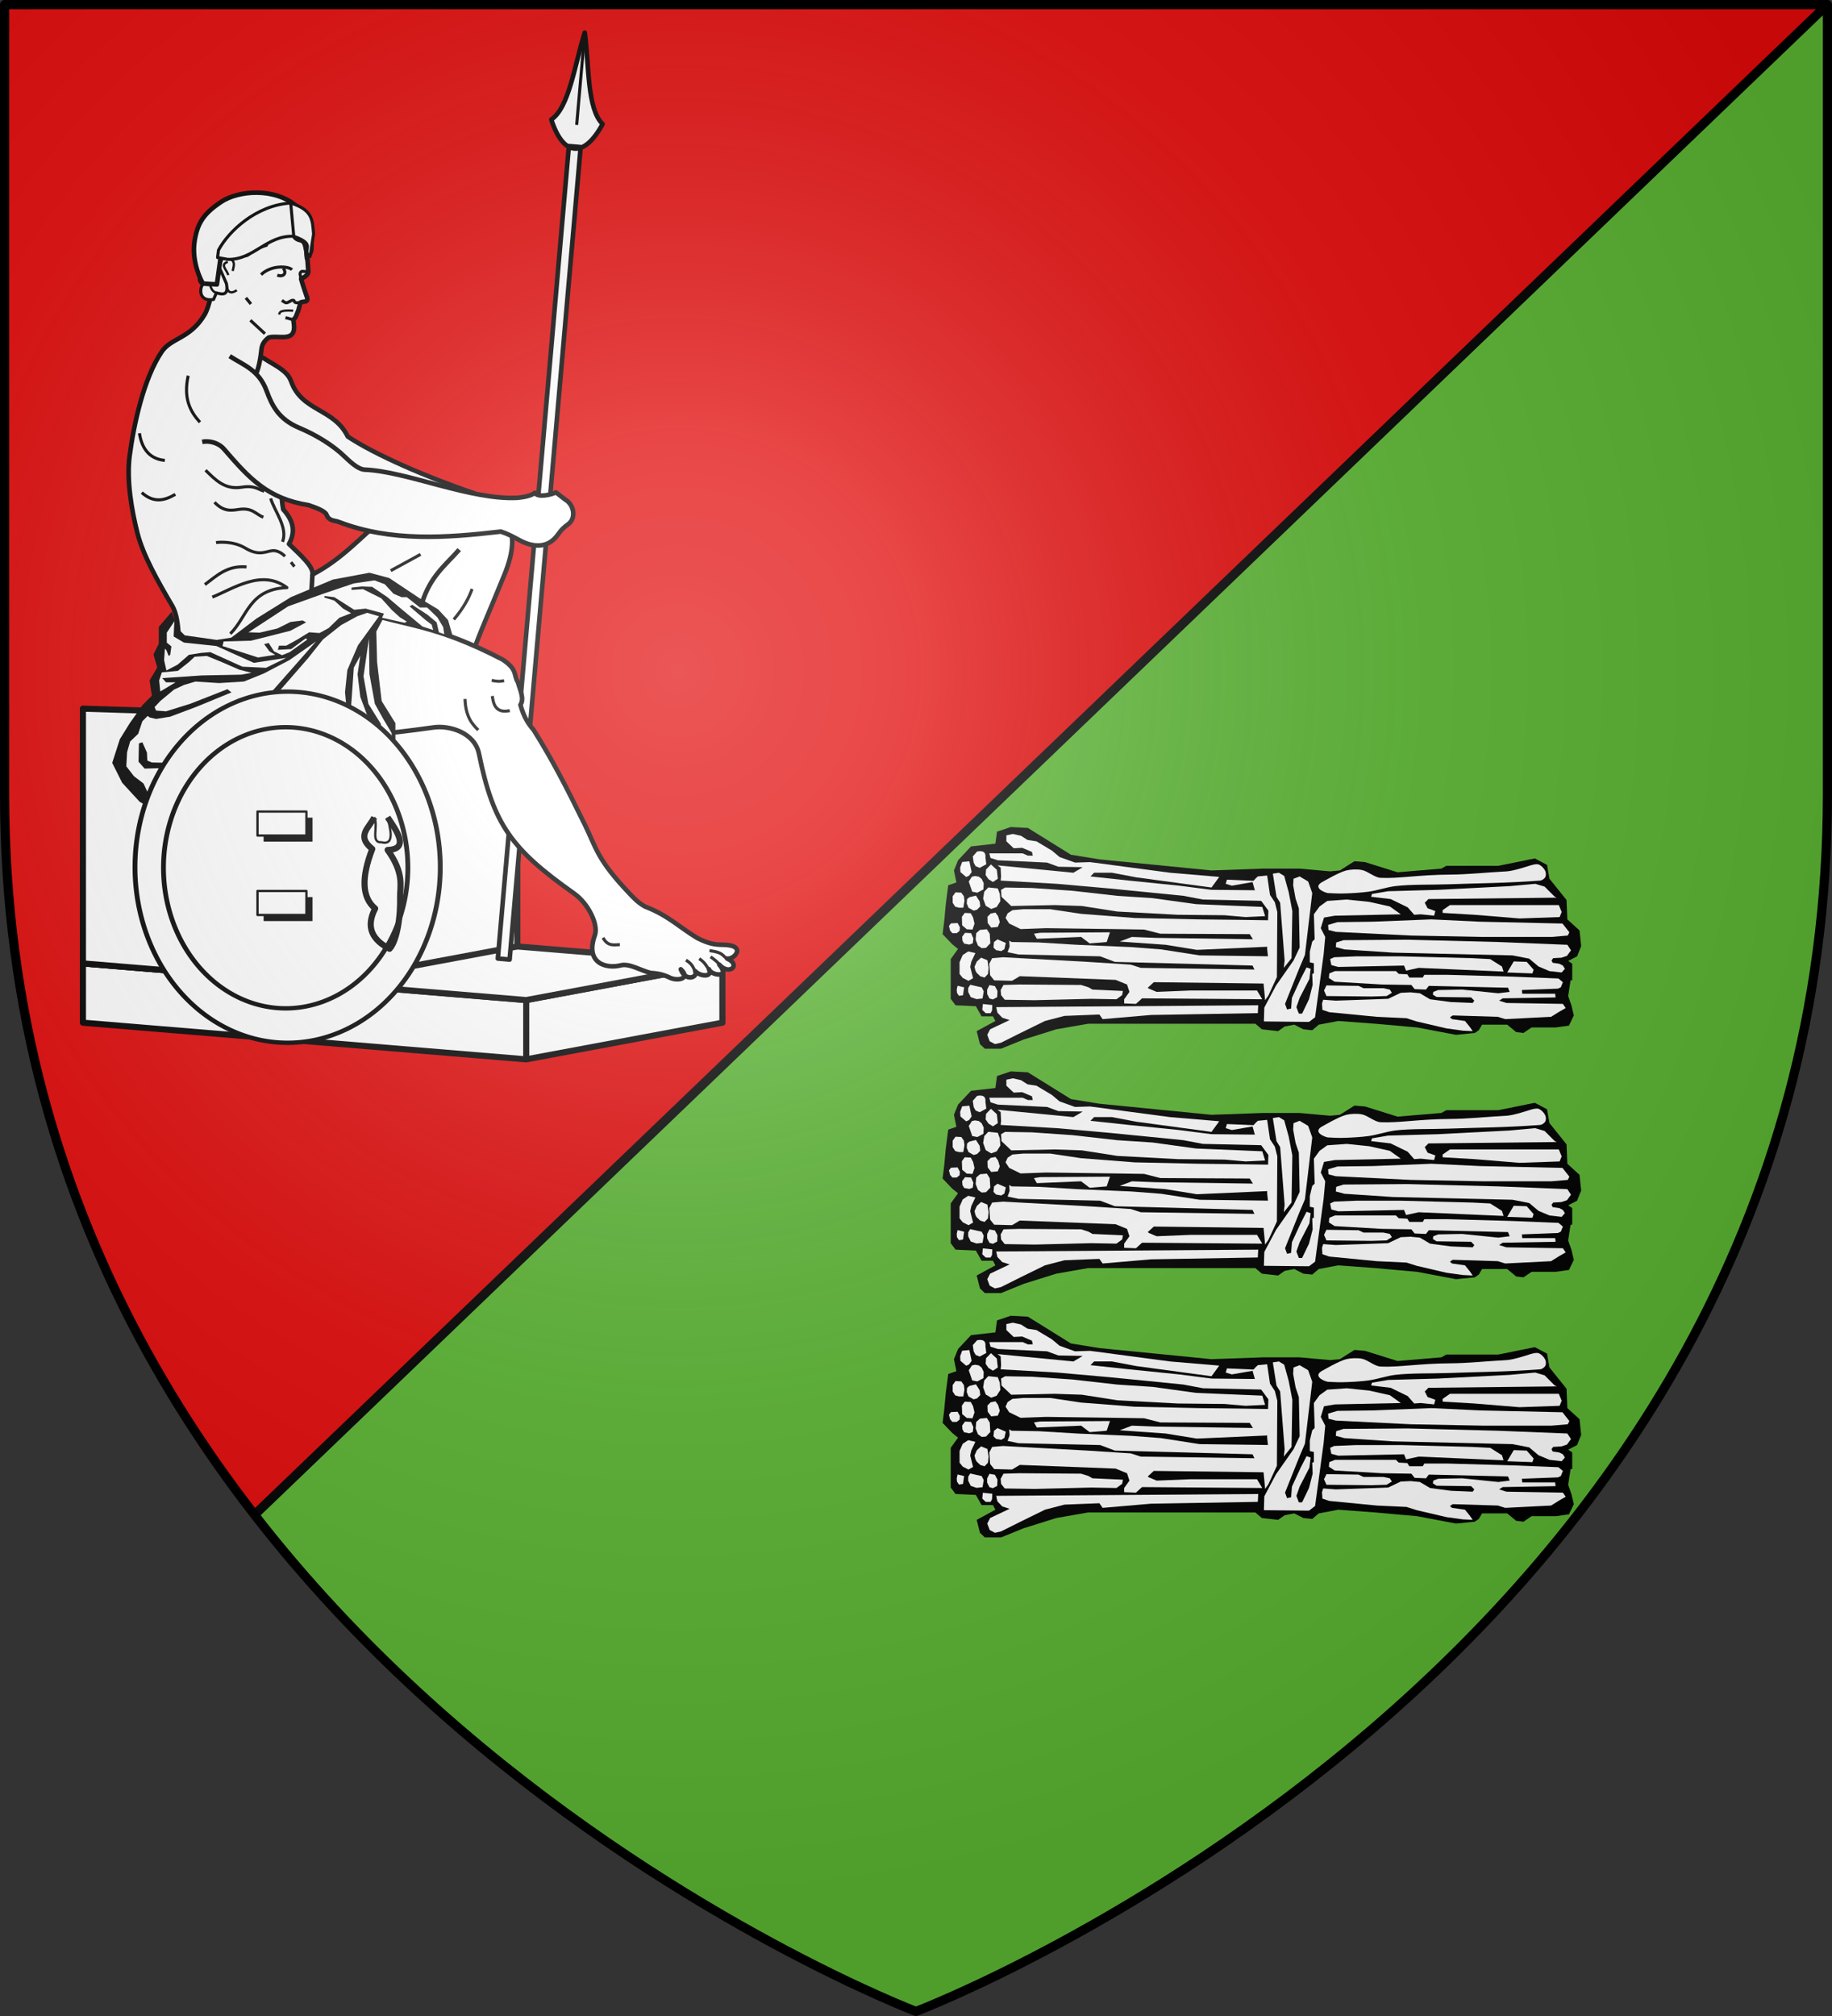
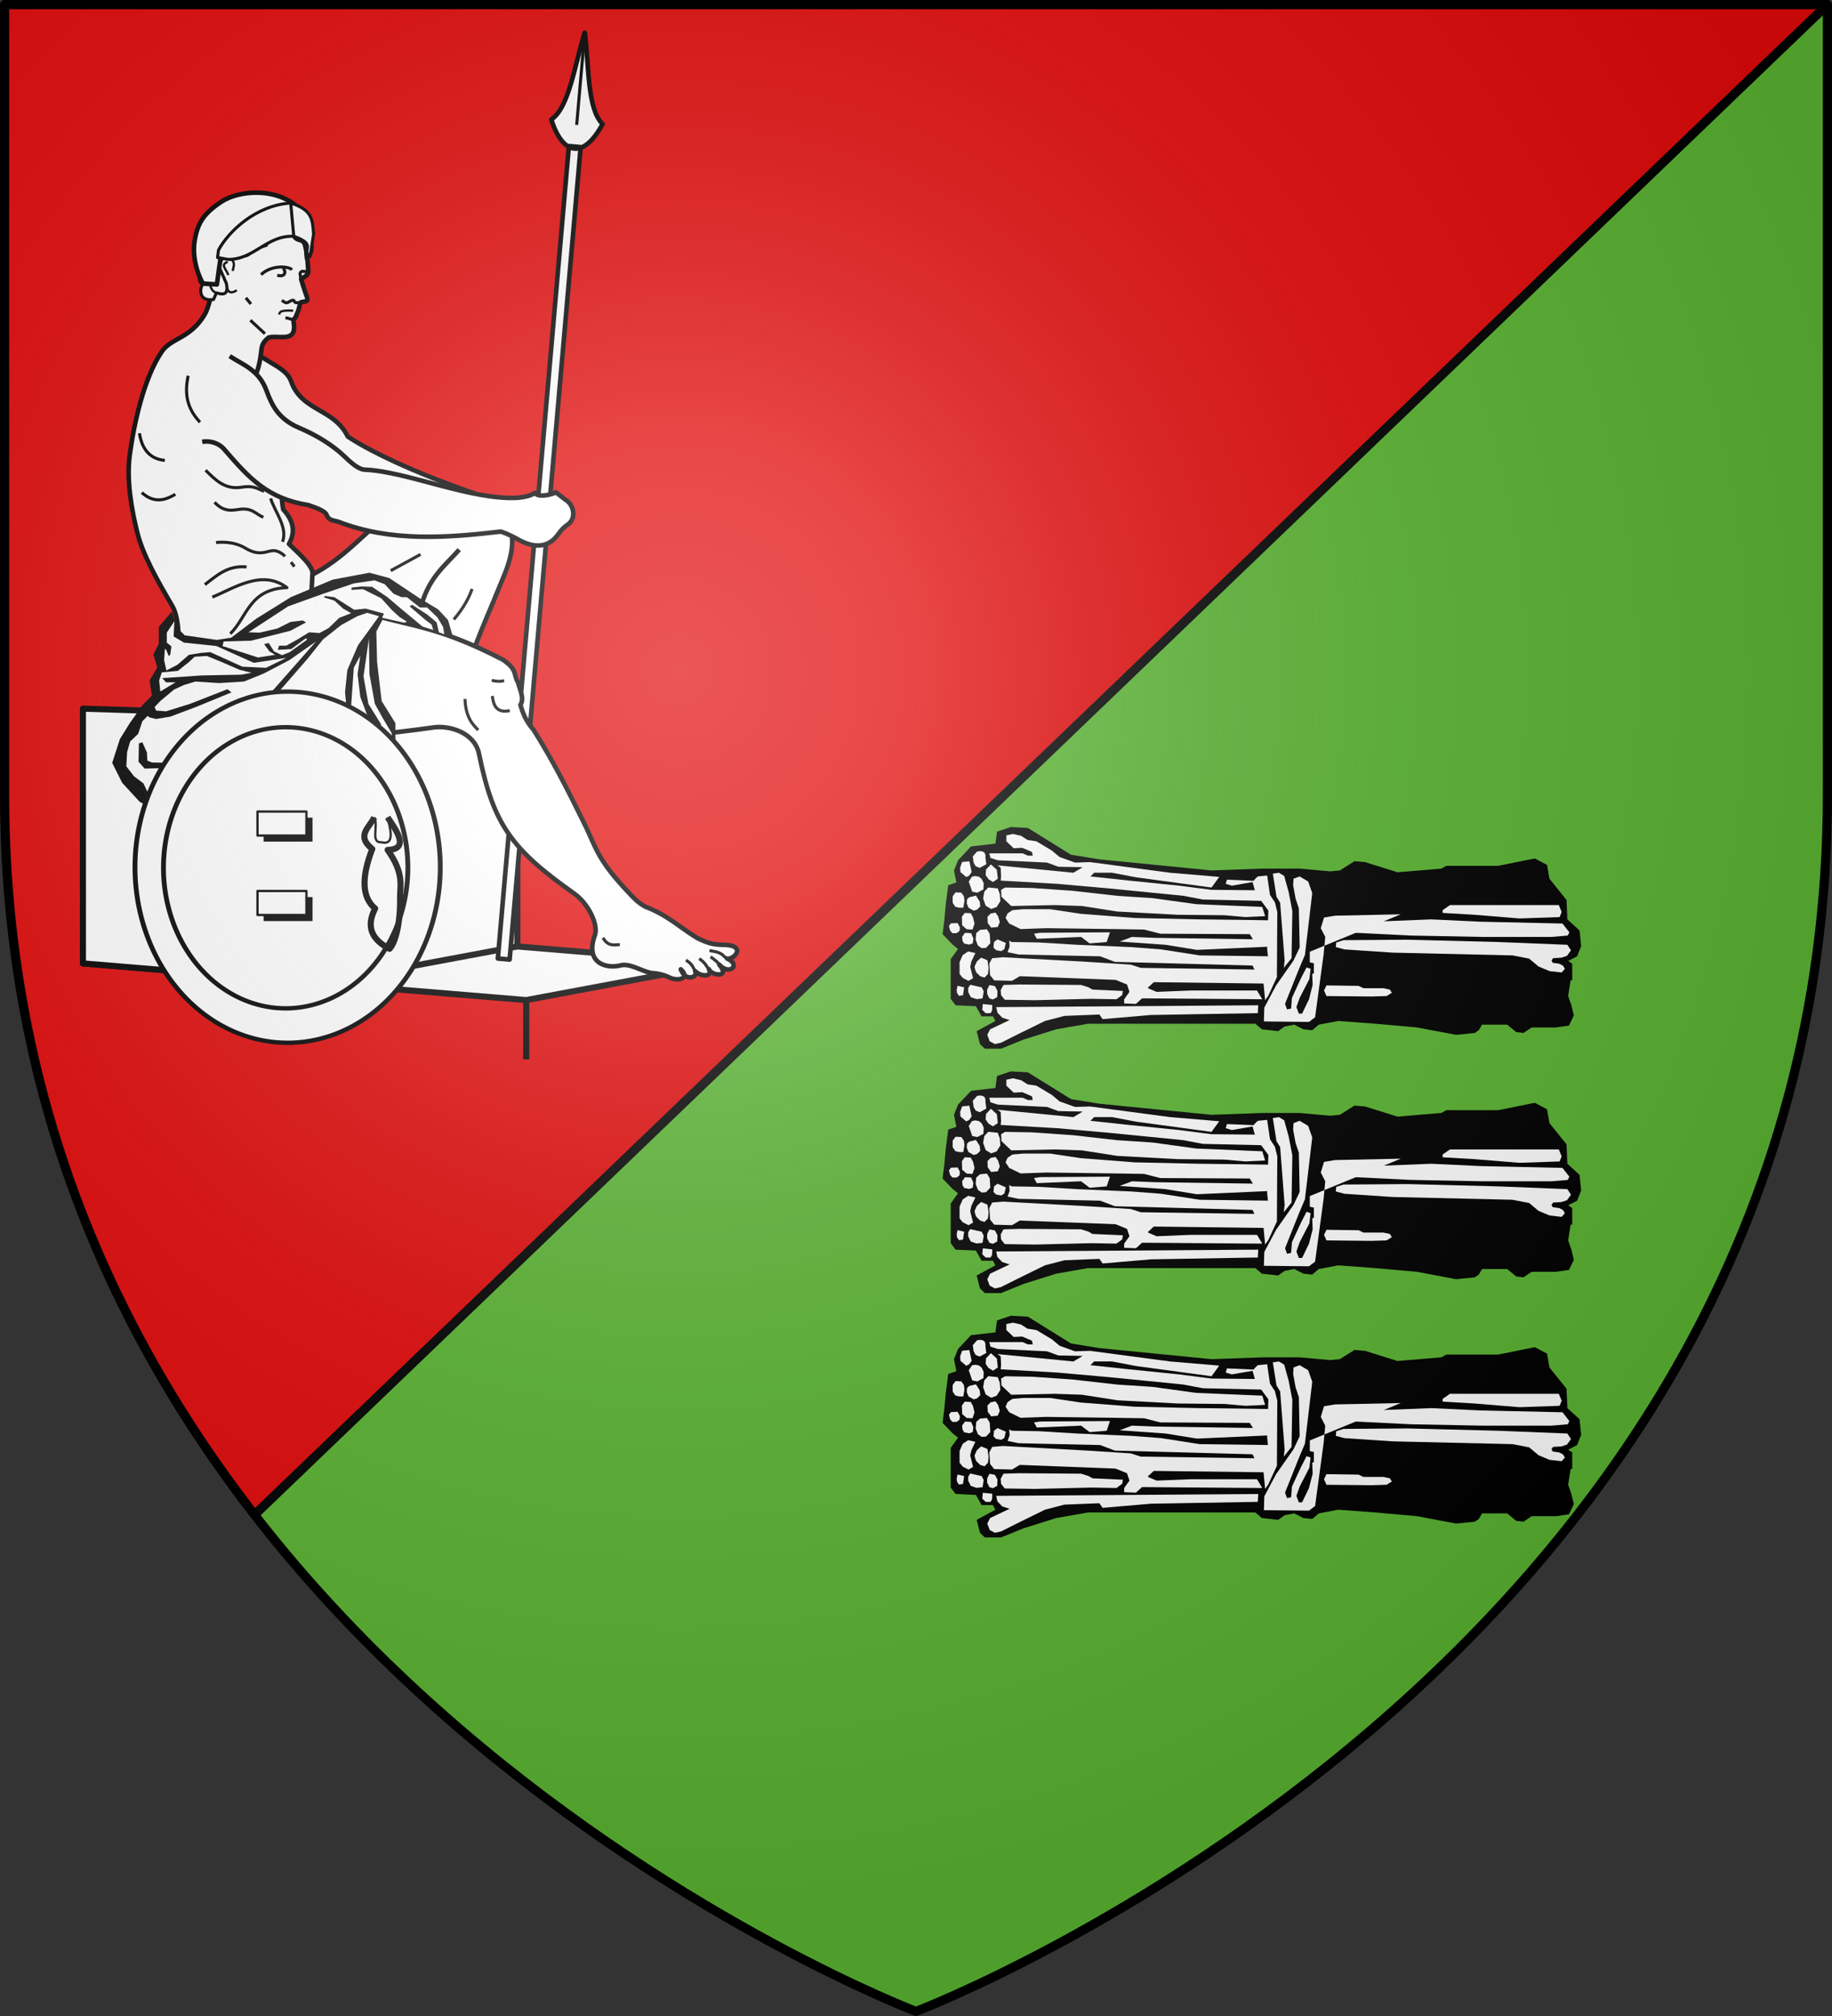
<svg xmlns="http://www.w3.org/2000/svg" xmlns:xlink="http://www.w3.org/1999/xlink" width="600" height="660" version="1.0">
  <rect width="100%" height="100%" fill="#333333" stroke="none" />
  <desc>Flag of Canton of Valais (Wallis)</desc>
  <defs>
    <g id="d">
      <path id="c" d="M0 0v1h.5z" transform="rotate(18 3.157 -.5)" />
      <use xlink:href="#c" width="810" height="540" transform="scale(-1 1)" />
    </g>
    <g id="e">
      <use xlink:href="#d" width="810" height="540" transform="rotate(72)" />
      <use xlink:href="#d" width="810" height="540" transform="rotate(144)" />
    </g>
    <g id="g">
      <path id="f" d="M0 0v1h.5z" transform="rotate(18 3.157 -.5)" />
      <use xlink:href="#f" width="810" height="540" transform="scale(-1 1)" />
    </g>
    <g id="h">
      <use xlink:href="#g" width="810" height="540" transform="rotate(72)" />
      <use xlink:href="#g" width="810" height="540" transform="rotate(144)" />
    </g>
    <g id="k">
-       <path id="j" d="M0 0v1h.5z" transform="rotate(18 3.157 -.5)" />
      <use xlink:href="#j" width="810" height="540" transform="scale(-1 1)" />
    </g>
    <g id="l">
      <use xlink:href="#k" width="810" height="540" transform="rotate(72)" />
      <use xlink:href="#k" width="810" height="540" transform="rotate(144)" />
    </g>
    <g id="o">
      <path id="n" d="M0 0v1h.5z" transform="rotate(18 3.157 -.5)" />
      <use xlink:href="#n" width="810" height="540" transform="scale(-1 1)" />
    </g>
    <g id="p">
      <use xlink:href="#o" width="810" height="540" transform="rotate(72)" />
      <use xlink:href="#o" width="810" height="540" transform="rotate(144)" />
    </g>
    <path id="b" d="M2.922 27.673c0-5.952 2.317-9.844 5.579-11.013 1.448-.519 3.307-.273 5.018 1.447 2.119 2.129 2.736 7.993-3.483 9.121.658-.956.619-3.081-.714-3.787-.99-.524-2.113-.253-2.676.123-.824.552-1.729 2.106-1.679 4.108z" />
    <path id="i" d="m-267.374-6.853-4.849 23.83-4.848-23.83v-44.741h-25.213v14.546h-9.698v-14.546h-14.546v-9.697h14.546v-14.546h9.698v14.546h25.213v-25.213h-14.546v-9.698h14.546v-14.546h9.697v14.546h14.546v9.698h-14.546v25.213h25.213v-14.546h9.698v14.546h14.546v9.697h-14.546v14.546h-9.698v-14.546h-25.213v44.741z" style="fill:#fcef3c;fill-opacity:1;stroke:#000;stroke-width:3.807;stroke-miterlimit:4;stroke-dasharray:none;stroke-opacity:1;display:inline" />
    <path id="m" d="M2.922 27.673c0-5.952 2.317-9.844 5.579-11.013 1.448-.519 3.307-.273 5.018 1.447 2.119 2.129 2.736 7.993-3.483 9.121.658-.956.619-3.081-.714-3.787-.99-.524-2.113-.253-2.676.123-.824.552-1.729 2.106-1.679 4.108z" />
    <radialGradient xlink:href="#a" id="r" cx="221.445" cy="226.331" r="300" fx="221.445" fy="226.331" gradientTransform="matrix(1.353 0 0 1.349 -77.63 -85.747)" gradientUnits="userSpaceOnUse" />
    <linearGradient id="a">
      <stop offset="0" style="stop-color:white;stop-opacity:.314" />
      <stop offset=".19" style="stop-color:white;stop-opacity:.251" />
      <stop offset=".6" style="stop-color:#6b6b6b;stop-opacity:.125" />
      <stop offset="1" style="stop-color:black;stop-opacity:.125" />
    </linearGradient>
  </defs>
  <g style="display:inline">
    <path d="M1.5 1.5V260c0 9.53.324 18.852.969 28 5.999 85.146 38.97 153.866 80.906 207.906L300 288 598.5 1.5H1.5" style="fill:#e20909;fill-opacity:1;fill-rule:evenodd;stroke:none;stroke-width:3;stroke-linecap:round;stroke-linejoin:round;stroke-opacity:1" />
    <path d="M598.5 1.5 300 288 83.375 495.906C171.749 609.788 300 658.5 300 658.5s128.251-48.712 216.625-162.594c41.936-54.04 74.907-122.76 80.906-207.906.645-9.148.969-18.47.969-28z" style="fill:#5ab532;fill-opacity:1;fill-rule:evenodd;stroke:none;stroke-width:3;stroke-linecap:round;stroke-linejoin:round;stroke-opacity:1" />
    <path d="M597.469.406 82.344 494.813 84.406 497 599.531 2.594z" style="opacity:1;fill:#000;fill-opacity:1;stroke:none;stroke-width:3;stroke-linecap:butt;stroke-linejoin:miter;stroke-miterlimit:4;stroke-dasharray:none;stroke-opacity:1" />
  </g>
  <g>
    <g id="q" style="display:inline">
      <path d="m-494.665 769.43.605-3.93 5.14-1.513 6.35.303 16.025 8.768 10.582 1.512 41.726 3.628 19.352-.604h13.304l11.49.907 3.628-.303 5.442-3.023 3.93.302 12.095 3.326 16.328-1.21 1.814-.906h19.351l13.607-2.42 4.535 2.117.907 4.536 6.35 6.954.302 6.35 4.536 3.628.604 5.14-1.511 3.326-3.326 1.512 1.511.907v5.443h-.604l-.907 5.14 1.209 3.023.907 3.326-1.814 3.326-4.838.605h-9.07l-3.024 1.814-2.722-.302-3.326-2.419h-9.373l-1.21 1.814-1.511.907-6.954.605-14.514-2.419-15.42-1.21-13.91-.906-7.256 1.209-2.419 1.814-3.326-.302-3.326-1.512-3.628.605-2.419 1.512-6.047-.605-2.419-1.814h-62.287l-11.792 1.814-12.094 3.326-8.466 3.023h-6.048l-1.814-1.511-1.21-4.233 6.955-3.326-.907-1.512h-4.233l-2.117-3.326-7.559-.303-1.814-2.116v-13.002l2.721-3.326-2.116-1.512-3.629-3.326.605-4.233.605-5.744.907-6.048 3.024-.907-.908-3.93 1.512-3.327 4.838-4.535z" style="opacity:1;fill:#000;fill-opacity:1;stroke:none;stroke-width:.75;stroke-linecap:butt;stroke-linejoin:round;stroke-miterlimit:4;stroke-dasharray:none;stroke-opacity:1" transform="matrix(.88 0 0 1 761.308 -493.234)" />
-       <path d="M-370.999 385.606c-1.893-.367-5.747-2.06-1.663-3.78 0 0 5.876-3.036 8.618-3.628 1.685-.363 4.043-.432 5.744-.15 2.195.362 4.733 2.466 6.955 2.57 6.653.31 14.273-1.006 26.003-1.059 6.312-.028 13.094-.677 21.014-1.058 2.55-.125 8.315-1.814 8.315-1.814s2.471-.761 3.477-.454c.984.3 2.147 1.33 2.57 2.268.224.496.266 1.339 0 1.814-.337.604-1.274 1.164-1.965 1.21-12.841.85-23.916.871-34.167 1.209-5.94.196-13.894-.027-19.805.605-2.98.318-6.85 1.452-9.826 1.814-3.022.368-7.086.559-10.13.605-1.542.023-5.14-.152-5.14-.152M-286.488 386.816l-3.78-3.326-3.477-.907-9.525.756-26.607 1.21-18.596.453-6.047.907-.302.907 7.256.756 6.35 2.721 2.419 2.419 2.419-.151 4.989.453.453-1.512-2.872-.907-1.058-1.814 1.36-1.21 47.773-.453z" style="opacity:1;fill:#fff;fill-opacity:1;stroke:none;stroke-width:.75;stroke-linecap:butt;stroke-linejoin:round;stroke-miterlimit:4;stroke-dasharray:none;stroke-opacity:1" transform="matrix(.88 0 0 1 761.308 -93.234)" />
      <path d="M-328.214 392.107v-.907l2.72-1.663h40.517l1.059 2.268-.756 1.663-14.967.453-16.781-1.21zM-281.65 399.515l.604-1.058-2.57-2.873-30.69-.604-18.142-.756-21.618.756-13.304.15-3.478.908.152 1.663 2.72.605 27.97 1.209 26.758.454h25.55zM-365.103 401.027l-2.721.756-.151 1.512 3.175.755 17.99 1.059 44.599.907 6.198 1.058 3.477 2.57 4.082 1.512 4.536.454 1.21-1.21-.757-1.058-1.36-.605-2.42-.302-.453-.756.605-.756 3.023-.151 2.117-.605 1.512-1.814-1.36-1.814-25.702-.907-33.713-.756z" style="opacity:1;fill:#fff;fill-opacity:1;stroke:none;stroke-width:.75;stroke-linecap:butt;stroke-linejoin:round;stroke-miterlimit:4;stroke-dasharray:none;stroke-opacity:1" transform="matrix(.88 0 0 1 761.308 -93.234)" />
-       <path d="m-368.58 406.62-1.512.605.454 1.966 2.57.604 24.491-.453.756 1.663 4.687-.907 31.597 1.21-.605-1.664-4.384-2.419-6.652-.302-26.608-.605h-16.479zM-304.177 411.61l9.374.302.453-1.21-2.57-2.57-4.838-.15zM-368.278 411.156l-2.116.756-.151 1.512 2.116 1.21 17.537.906 11.037.151 1.209 1.361 4.233.151 1.058-1.21 29.48.606.605 1.36-4.233.454-13.455-1.21-8.92.151-1.814.605-.15.907 1.36.756 12.85.151 1.21 1.059-.605.755-8.164-.302-7.71-.907-3.78-1.965-3.477-.303-3.628.151-1.814.756-2.873 1.21-4.686.151-14.816.454-4.687-.303-.453 1.21.15 2.116 2.57.756 17.69 1.512 11.035.453 3.78 1.059 11.036 2.267 6.199.756 3.628.152-1.058-1.361-1.815-1.965-4.837-.605-.756-.605 1.058-.605 16.781.454 2.721.756 17.084-.756 3.024-1.663 2.418-1.21-1.058-1.36-21.014-.303-2.721-.755 1.36-.756 19.654-.303-.151-1.21h-12.246l-.151-1.209 13.455-.453 1.058-.454.756-1.663-1.663-1.21-16.932-.604-24.643-.605h-8.315l-.604.908h-4.99l-.755-1.059-3.175-.15-1.058-.908z" style="opacity:1;fill:#fff;fill-opacity:1;stroke:none;stroke-width:.75;stroke-linecap:butt;stroke-linejoin:round;stroke-miterlimit:4;stroke-dasharray:none;stroke-opacity:1" transform="matrix(.88 0 0 1 761.308 -93.234)" />
-       <path d="m-343.786 392.56-24.492.454-4.081.605-1.21 3.477 1.663 2.873-.605 5.744-3.174 20.561-2.268 1.512-16.781-.151.15-4.536 4.385-7.256 6.501-8.164 2.268-4.233-.303-12.85-1.21-3.175-.906-4.385.151-2.116 2.268-.756 3.175 1.663 1.511 3.78-2.72 20.258-2.117 4.384-5.292 11.64.756 1.815 1.512-.302.302-3.478 3.326-6.35 2.117-3.627 1.512.453-.454 3.326-3.628 6.198-1.21 3.024.907 2.117h1.21l2.57-4.687 1.36-4.687-.15-3.628.604-.151v-3.326l-1.512-.302v-3.478l.907-3.326.907-.756-.302-8.163 2.117-2.57 2.872-1.815 7.257-.453 8.315.756 7.71 1.512z" style="opacity:1;fill:#fff;fill-opacity:1;stroke:none;stroke-width:.75;stroke-linecap:butt;stroke-linejoin:round;stroke-miterlimit:4;stroke-dasharray:none;stroke-opacity:1" transform="matrix(.88 0 0 1 761.308 -93.234)" />
+       <path d="m-343.786 392.56-24.492.454-4.081.605-1.21 3.477 1.663 2.873-.605 5.744-3.174 20.561-2.268 1.512-16.781-.151.15-4.536 4.385-7.256 6.501-8.164 2.268-4.233-.303-12.85-1.21-3.175-.906-4.385.151-2.116 2.268-.756 3.175 1.663 1.511 3.78-2.72 20.258-2.117 4.384-5.292 11.64.756 1.815 1.512-.302.302-3.478 3.326-6.35 2.117-3.627 1.512.453-.454 3.326-3.628 6.198-1.21 3.024.907 2.117h1.21l2.57-4.687 1.36-4.687-.15-3.628.604-.151v-3.326l-1.512-.302v-3.478z" style="opacity:1;fill:#fff;fill-opacity:1;stroke:none;stroke-width:.75;stroke-linecap:butt;stroke-linejoin:round;stroke-miterlimit:4;stroke-dasharray:none;stroke-opacity:1" transform="matrix(.88 0 0 1 761.308 -93.234)" />
      <path d="m-371.452 415.843-.907 1.663.907 1.814 16.78.15 5.595-.15 1.965-1.059-.756-1.058-2.419-.453h-7.408l-1.814-.756zM-391.408 379.257l1.36 7.559 1.361 1.965 1.663 18.898-.302 2.419 2.872-3.175.302-15.42-1.36-6.199-1.663-5.291-1.966-1.059z" style="opacity:1;fill:#fff;fill-opacity:1;stroke:none;stroke-width:.75;stroke-linecap:butt;stroke-linejoin:round;stroke-miterlimit:4;stroke-dasharray:none;stroke-opacity:1" transform="matrix(.88 0 0 1 761.308 -93.234)" />
      <path d="m-393.525 379.861 1.058 6.35 1.815 2.419.907 3.175-.151 21.316-3.175 6.048-1.21 1.511-.756-7.105 1.815-7.257-.303-2.419.454-12.548-4.687-5.593-1.21-3.78 1.059-1.058.907-.756zM-396.85 422.343l-.152 2.57-39.76.605-17.991 1.36-1.21-1.511-13.001.454-7.257 1.663-8.768 3.78-7.56 3.325-2.267.454-1.966-.907-.907-2.117 1.059-1.814 7.256-3.024-2.72-.756-1.815-1.663-.454-1.814z" style="opacity:1;fill:#fff;fill-opacity:1;stroke:none;stroke-width:.75;stroke-linecap:butt;stroke-linejoin:round;stroke-miterlimit:4;stroke-dasharray:none;stroke-opacity:1" transform="matrix(.88 0 0 1 761.308 -93.234)" />
      <path d="m-395.339 420.378-44.75-.302-2.267 1.814-4.385-.151v-1.361l1.966-2.419-.907-2.419-4.233-1.512-35.68-1.209-2.872 1.512-6.652-.151-1.511-1.663-.303-3.78 1.059-1.814 4.081-.302 31.446 1.511 16.025.907 3.78 1.059 46.866.604-.454 4.536-41.574-.454-2.268 1.815.453.302 2.873 1.058 12.548-.453h24.794z" style="opacity:1;fill:#fff;fill-opacity:1;stroke:none;stroke-width:.75;stroke-linecap:butt;stroke-linejoin:round;stroke-miterlimit:4;stroke-dasharray:none;stroke-opacity:1" transform="matrix(.88 0 0 1 761.308 -93.234)" />
      <path d="m-449.613 420.378 2.117-1.36.302-1.361-11.339-.454-1.512-.756-2.72-.756-22.98-.15-5.896.15-1.059 1.663.151 1.663 1.361 1.512 11.188.151 21.014-.453zM-489.525 401.178l.151 1.965-.756 1.815 4.082.755 30.388.605 5.442 1.814 51.25 1.21.908 1.663 6.35.151v-4.838l-26.91-.302-14.363-1.966-11.187-.755-20.108-.756-14.21-.756-10.13-.151zM-392.467 403.143l-27.212 1.059-11.641-1.663-17.084-1.059 4.536-1.511 8.768.302 36.284.453-1.21-1.663-33.26-.15-6.047-1.361-10.885-.152-25.55-.302-9.524.302-4.233-1.814-1.36-1.814.755-1.512 1.815-1.058 4.081-.302h9.978l11.49 1.511 19.956 1.361 23.736.454 14.967.15 11.64.152z" style="opacity:1;fill:#fff;fill-opacity:1;stroke:none;stroke-width:.75;stroke-linecap:butt;stroke-linejoin:round;stroke-miterlimit:4;stroke-dasharray:none;stroke-opacity:1" transform="matrix(.88 0 0 1 761.308 -93.234)" />
      <path d="m-452.032 398.457-1.21 3.175-6.349.453-3.175-2.116-16.479.604-1.058-1.663 2.268-.302zM-395.339 390.142l-24.642-.907-16.177-1.966-13.153-.756-16.78-1.663-14.968-.907-9.978-.15-1.512.755.152 2.268 3.628 3.023 16.176-.302 10.13.302 13.152 1.815 22.526 1.058 17.386.151 7.862.605 7.256-.303zM-394.432 388.176l-22.98-.453-7.256-1.21-13.758-1.209-13.908-1.21-19.351-1.511-21.015-1.059.151-1.36-.15-2.873-1.21-.756 28.27 2.42 3.478-1.815-9.07-.151-4.234-1.36-18.293-.757-2.721-.755-.454-1.512h12.397l1.965.756h1.815l-.303-1.21-3.628-1.36-3.175.15-2.721-2.267v-1.965l2.419-.454 3.023.605 2.42 1.36 3.325.454 5.745 3.024 2.873 2.116 5.744 1.814 5.594-.15 29.783 3.476 18.293 1.361-2.873 3.477-27.968-3.326-9.071-1.512h-6.652l-1.36 1.21 14.362 1.36 18.595 1.663 12.094 1.361 17.689.151z" style="opacity:1;fill:#fff;fill-opacity:1;stroke:none;stroke-width:.75;stroke-linecap:butt;stroke-linejoin:round;stroke-miterlimit:4;stroke-dasharray:none;stroke-opacity:1" transform="matrix(.88 0 0 1 761.308 -93.234)" />
      <path d="m-396.7 381.676-11.792-.454-.453 1.36 2.267.605zM-496.328 376.233l-1.814 1.663-.151 1.814 1.058 1.36 1.663.908 1.814-1.058-.364-2.922zM-501.474 372.008l-1.603 1.604.32 2.03.749 1.177 1.496.534 2.459-1.176-.32-2.245c.192-1.594-.729-2.324-3.1-1.924M-507.033 375.43l-.748 1.816.107 1.497 2.138 1.604 1.069-.428.962-1.176-.855-3.528zM-493.777 384.088l.748 1.817.214 2.352-1.39 1.924-2.03.642-2.032-1.07-.962-2.351.428-2.245 1.496-1.39zM-504.574 381.843l1.176-1.603 1.176-.214 1.39.214 1.068.748.749 1.39-.107 2.03-2.245 1.07-1.924-.32zM-509.492 385.37l-1.069 1.284v2.138l.963 1.283 1.39.32h1.603l.427-2.245-.213-1.496-.962-1.176zM-504.36 386.974l-.855.642-.107 1.39.641 1.39 1.924.961 1.283-.32 1.176-1.07-.214-1.603-1.39-1.924zM-494.632 391.999l.962 1.176.641 1.924-.748 1.603-2.459.214-1.283-1.496-.106-2.031 1.175-1.07zM-507.14 393.389l1.07-1.283 2.244.107.855 1.39.535 2.03-.748 1.925-2.138-.107-1.71-1.283zM-511.202 395.527l-.748.855.427 1.496.856.856h1.603l1.07-.749.106-1.176-.855-1.39zM-505.964 398.627l-1.069 1.282.107 1.283.642.962 1.924.321 1.283-.427.213-1.604-.855-1.71zM-500.405 397.665l-1.39 1.069-.213 2.138.855 1.924 1.39.855 1.603-.107 1.604-1.496-.214-3.1-1.07-1.497zM-493.884 400.765l-1.283.855-.214 1.817.963.855 1.924.321 1.176-.641.534-2.031zM-502.115 405.255l-2.673-.535-2.031 1.176-1.176 2.352v3.848l1.176 1.283 2.138.962 1.71-.855-1.069-3.742.428-1.71zM-499.977 406.751l-1.604 1.283-.855 1.71.32 1.176.428.749 1.39 1.176 1.604.427 1.282-1.176.214-2.03-.427-2.46zM-508.743 415.945l-.32 1.282.106 1.07.748.962 1.497-.214.214-1.39.214-1.176zM-504.04 415.624l-.748 1.069v1.283l.962 1.71 2.138.642 2.245-.214.428-2.352-.749-1.283zM-496.877 415.73l-.855 1.497v1.39l.855 1.497 1.283.32 1.603-.748.107-2.03-.962-1.604zM-499.336 421.931l-.214 1.924 1.283 1.07h1.817l.535-.856.107-1.817z" style="opacity:1;fill:#fff;fill-opacity:1;stroke:none;stroke-width:.75;stroke-linecap:butt;stroke-linejoin:round;stroke-miterlimit:4;stroke-dasharray:none;stroke-opacity:1" transform="matrix(.88 0 0 1 761.308 -93.234)" />
    </g>
    <use xlink:href="#q" width="600" height="660" style="display:inline" transform="translate(0 80)" />
    <use xlink:href="#q" width="600" height="660" style="display:inline" transform="translate(0 160)" />
-     <path d="M27.156 315.406v19.406l145.188 12 64.25-12v-19.406l-64.25 12z" style="fill:#fff;fill-opacity:1;stroke:#000;stroke-width:2;stroke-linecap:butt;stroke-linejoin:round;stroke-miterlimit:4;stroke-opacity:1" />
    <path d="m91.406 303.406-64.25 12 145.188 12 64.25-12zM172.344 327.406v19.406" style="fill:#fff;fill-opacity:1;stroke:#000;stroke-width:2;stroke-linecap:butt;stroke-linejoin:round;stroke-miterlimit:4;stroke-dasharray:none;stroke-opacity:1" />
    <path d="m105.188 321.844 64.25-12v-79.406l-64.25 4zM27.156 232v83.406l78.032 6.438v-87.406z" style="fill:#fff;fill-opacity:1;stroke:#000;stroke-width:2;stroke-linecap:butt;stroke-linejoin:round;stroke-miterlimit:4;stroke-opacity:1" />
    <path d="M81.889 113.936c5.218 4.865 11.822 6.23 13.458 10.903 3.47 9.904 14.064 8.799 18.54 18.07 8.84 5.92 26.123 13.427 41.345 18.55l-15.09 5.755-67.278-31.177" style="fill:#fff;fill-opacity:1;stroke:#000;stroke-width:1.5;stroke-linecap:butt;stroke-linejoin:round;stroke-miterlimit:4;stroke-dasharray:none;stroke-opacity:1" />
    <path d="M191.51 10.696c-3.293 10.384-5.095 24.549-10.957 28.434 3.948 12.258 10.817 12.62 16.81 1.47-5.097-4.843-4.413-19.106-5.853-29.904zm-5.193 37.126-23.27 265.984 1.619.141.622.055 1.62.141 23.27-265.983z" style="fill:#fff;fill-opacity:1;stroke:#000;stroke-width:1.5;stroke-linecap:butt;stroke-linejoin:round;stroke-miterlimit:4;stroke-dasharray:none;stroke-opacity:1" />
    <path d="m191.51 10.696-2.642 30.2" style="fill:#fff;fill-opacity:1;stroke:#000;stroke-width:1;stroke-linecap:butt;stroke-linejoin:round;stroke-miterlimit:4;stroke-dasharray:none;stroke-opacity:1" />
    <path d="M98.862 76.913c1.605 4.354 1.805 6.892 2.112 12.077-.128 1.267-1.728 1.924-2.36 2.322.664 2.42 1.832 5.707 1.832 5.707.908 2.261-1.223 1.484-2.03 2.03l-.726 2.61-.87 2.176-.725.87c.048 1.032.369 1.97.145 3.336-.602 3.672-5.508 1.65-8.267 2.466-2.332 1.832-2.236 3.157-2.466 4.931-.49 3.771-1.126 6.628-2.756 8.993l7.107 29.152c2.792 5.312 2.048 8.856 2.9 13.198 2.996 3.298 4.34 6.926 1.886 11.313 3.74 3.63 8.144 7.427 7.687 10.008 10.193-5.322 16.153-12.76 24.222-19.145l36.84-.435c6.354 4.188 4.66 12.575 1.885 19.435-5.108 12.628-8.068 18.917-10.878 26.977l-96.015-1.16s.864-10.608-1.96-15.404c-4.717-8.008-9.54-16.498-11.408-23.796-1.968-7.688-3.6-17.503-2.561-25.371 1.377-10.436 4.612-25.303 10.492-34.034 3.119-4.631 9.333-4.211 14.069-12.183 3.054-5.143 4.131-21.777 4.131-21.777l23.206-8.412z" style="fill:#fff;fill-opacity:1;stroke:#000;stroke-width:1.5;stroke-linecap:butt;stroke-linejoin:round;stroke-miterlimit:4;stroke-dasharray:none;stroke-opacity:1" />
    <path d="m96.095 104.705-2.611-.725" style="fill:none;fill-opacity:1;stroke:#000;stroke-width:1;stroke-linecap:butt;stroke-linejoin:round;stroke-miterlimit:4;stroke-dasharray:none;stroke-opacity:1" />
    <path d="M91.381 102.965s.252-.708.508-.87c1.05-.667 4.133-.363 4.133-.363" style="fill:none;fill-opacity:1;stroke:#000;stroke-width:.75;stroke-linecap:butt;stroke-linejoin:round;stroke-miterlimit:4;stroke-dasharray:none;stroke-opacity:1" />
    <path d="M98.415 99.049s-1.338.194-1.813-.072c-.205-.116-.213-.576-.435-.653-.734-.256-1.692.88-2.465.798-.475-.051-1.378-.798-1.378-.798M85.507 89.912c3.286-3.183 8.941-2.851 10.114-1.601" style="fill:none;fill-opacity:1;stroke:#000;stroke-width:1;stroke-linecap:butt;stroke-linejoin:round;stroke-miterlimit:4;stroke-dasharray:none;stroke-opacity:1" />
    <path d="M92.74 87.846c1.338 1.57.1 2.989-1.93 2.231M98.613 91.312c-.148-1.055-.819-2.024.31-2.488l2.05.166M70.762 177.624s5.255-.811 9.64 1.846c4.417 2.677 6.733 1.021 8.769.82 2.377-.233 4.153 1.847 4.153 1.847M70.26 164.442c3.044 3.154 5.483 2.693 7.942 2.332 4.525-.663 5.508 1.583 8.053 2.555M95.308 184.047l1.11 1.444M69.539 195.487c7.034-2.874 16.29-9.267 24.436-3.11-12.422.477-12.974 9.627-18.55 15.106M67.095 191.378c3.865-2.845 7.25-6.328 13.662-5.776M46.435 161.276c4.022 3.57 7.561 2.559 10.996.556M45.658 141.838c.64 3.992 2.54 8.369 8.33 8.886M67.317 153.945c3.262 3.164 6.296 6.461 11.885 5.554 4.208-.683 5.258.704 7.331 1.333M88.643 163.165c1.293 4.294 5.692 9.478 3.888 14.217" style="fill:none;fill-opacity:1;stroke:#000;stroke-width:1;stroke-linecap:butt;stroke-linejoin:round;stroke-miterlimit:4;stroke-dasharray:none;stroke-opacity:1" />
    <path d="M138.183 197.487c2.764-8.903 7.798-12.51 12.218-17.55" style="fill:none;fill-opacity:1;stroke:#000;stroke-width:1.5;stroke-linecap:butt;stroke-linejoin:round;stroke-miterlimit:4;stroke-dasharray:none;stroke-opacity:1" />
    <path d="m127.964 186.823 9.775-5.331M148.624 202.818c3.413-4.04 4.933-7.131 5.998-9.996M81.995 104.845l4.77 4.403M80.527 97.507l1.651 2.018M61.633 123.006c-1.633 7.409.636 11.696 3.852 15.226" style="fill:none;fill-opacity:1;stroke:#000;stroke-width:1;stroke-linecap:butt;stroke-linejoin:round;stroke-miterlimit:4;stroke-dasharray:none;stroke-opacity:1" />
    <path d="M66.219 144.656c2.385-.465 5.35.287 7.156 2.375 8.187 9.469 14.21 16.223 27.688 18.344 3.111 1.042 5.484 2.083 5.874 3.125.83 2.161 2.512 1.791 4.032 2.375 17.146 6.584 35.123 5.23 53.062 3.156 2.048.649 3.986 1.657 6.094 2.813 4.133 2.266 8.61 2.638 11.719-.75 1.366-1.49 1.72-2.705 4.156-4.406 2.768-1.933 2.077-6.417-.875-8.125l-3.062-2.375c-1.421.757-5.9 1.841-6.875.156-1.231.923-3.341 1.41-5.72 1.625-15.118.832-36.194-8.598-49.832-9.199-1.865.038-4.158-1.773-6.636-4.176-3.97-3.85-9.352-7.134-15.031-9.531-6.655-2.81-8.869-7.217-10.656-12.094-2.54-6.929-7.594-8.42-12.094-11.375M107.682 236.902c4.57 5.418 18.776 3.361 34.46 1.23 4.945-.671 13.303 1.581 14.747 8.69 4.71 23.195 10.717 31.267 31.144 45.697 4.633 3.273 8.025 10.194 6.785 13.662-3.35 9.37 3.982 11.022 8.429 9.868 2.886-.75 6.377 1.608 9.864 2.488 2.622.136 4.45.621 6.503 1.641 2.598 1.062 6.57.151 3.351-2.85 1.508 4.198 5.765 2.678 4.709.594 1.79 1.948 5.885 1.953 4.512-.615.753 2.16 7.234 2.933 3.38-1.509 3.386 3.78 7.218-.005 2.569-1.978 2.255.486 6.66-4.397-1.231-4.513-2.482-.036-4.562-.175-8.615-2.256-5.675-3.419-9.575-7.428-17.024-10.256-2.4-1.367-3.591-2.714-4.923-4.102-10.75-11.2-11.135-15.22-14.683-22.467-6.205-12.676-10.927-21.78-16.905-31.273-1.647-1.887-3.2-4.151-4.307-8.204 1.35-2.056-.142-4.822-.82-7.384-1.546-2.435.06-3.968-4.923-7.385-21.868-11.37-30.806-10.838-45.535-15.588" style="fill:#fff;fill-opacity:1;stroke:#000;stroke-width:1.5;stroke-linecap:butt;stroke-linejoin:round;stroke-miterlimit:4;stroke-dasharray:none;stroke-opacity:1" />
    <path d="M227.674 317.922c-.76-1.164-.753-2.219-3.019-3.598M232.186 317.307c-1.01-1.139-1.134-2.1-3.191-3.448M235.725 315.962c-.474-.834-1.759-1.847-3.01-2.723M238.135 313.82c-1.698-.887-.936-1.938-5.769-2.616M197.5 307c1.51 2.855 3.538 2.339 5.5 2.25M161.218 227.86c.348 1.911.688 5.904 5.745 4.772M152.29 228.832c.193 5.9 2.475 8.34 4.331 10.164M161.04 222.733c1.271.284 2.564.5 4.067.088" style="fill:none;fill-opacity:1;stroke:#000;stroke-width:1;stroke-linecap:butt;stroke-linejoin:round;stroke-miterlimit:4;stroke-dasharray:none;stroke-opacity:1" />
    <path d="m56.25 200.25-4.25 5v5.5l-1.75 3.5 1.25 4.25-2.5 4.25.75 5-3 3-4.25 6-3.25 5.25-2.5 7.75 3.25 6.5 5.75 6.25 5.25 3 78.5-15v-13.75l-4.5-7.25-1.5-12.75-.25-10 2.25-4.25 22.75 5.75-1.5-5.25-3.25-3.5-6.25-3.75-9.75-6.5-6.5-1.75-12 2.25-13.75 5.75-11.25 7-8.25 6.25-4.75.75-10.5-1.5-2.25-2.25z" style="fill:#000;fill-opacity:1;stroke:none;stroke-width:1;stroke-linecap:butt;stroke-linejoin:round;stroke-miterlimit:4;stroke-dasharray:none;stroke-opacity:1" />
    <path d="M57.125 203.375 57 205.5l-.125 2.875 3.375 2 10.625 1.125 12.25 5.5 10.625-1.625-6.625 3.25-7.75-.375-10.5-4.75-3 .25-4 .625-3.75 3.25L54.5 219.5l-.75-3.375.25-3.75.5.5.75 1.875.5-.375.375-2.75-1.5-1.25v-3.25z" style="fill:#fff;fill-opacity:1;stroke:none;stroke-width:1;stroke-linecap:butt;stroke-linejoin:round;stroke-miterlimit:4;stroke-dasharray:none;stroke-opacity:1" />
    <path d="m53 220.125-.875 2.625.375 3.625 5-3h-3.125L53.125 222l13-.875 12.875-.25 3.375-.625-4-1-5.75-2.5-4.875-2-4 .25-1.875 1.75-3.625 2.875z" style="fill:#fff;fill-opacity:1;stroke:none;stroke-width:1;stroke-linecap:butt;stroke-linejoin:round;stroke-miterlimit:4;stroke-dasharray:none;stroke-opacity:1" />
    <path d="m103.5 210-15.875 18-9.375.75-3.75-3.125-12.125 4.75-8 2.5-3.25-.25-.5-1.125 1.875-2 4.5-3.75 3.25-1.5 3.75-1.125 7.75.5 8.125-.5 6.5-2.625 8.375-4.375z" style="fill:#fff;fill-opacity:1;stroke:none;stroke-width:1;stroke-linecap:butt;stroke-linejoin:round;stroke-miterlimit:4;stroke-dasharray:none;stroke-opacity:1" />
    <path d="m76.25 226.5-11.875 4.875-8.625 3.25-4.625.75-2.125-.5-.625-.5-1.75 1.75-1.375 4.125-2.625 2.5-1 3.5-.25 4.625 2.5 3.25L47 256.5l1.625 3.5 5 1.375 1.25-9.5-3.25-.375-4.25.125-2-2.25.125-6 1.125-.375 1.5 3.375.125 2.625 1.5.625 6.125.125 22.375-21zM124.125 201.75l-6.875 9.5-3.5 8.125-.75 7.25.75 8-23-7.5 10.125-11.625 4.875-6.125 6-4.75 5.25-2.875 3.25-1.125z" style="fill:#fff;fill-opacity:1;stroke:none;stroke-width:1;stroke-linecap:butt;stroke-linejoin:round;stroke-miterlimit:4;stroke-dasharray:none;stroke-opacity:1" />
    <path d="m81.375 207 13-8.5 11.5-4.125 10-3.375 6.75-1 3.375 1.25 2.875 3.125 2.625 1.125h1.75l4.25 3.375h2.375l3.375 3.25 1.875 3.125.375 2.375-1.75-.625-.75-3.25-3-2.5-5-3.25-.875.5 5.25 4.5 2 1.5.5 1.75-3.5-1.125-6.625-5.5-4.875-4.125-5-3.375L118.5 192l-3.375.375v.75l3.75-.25 6 3 3.5 3.875 2.625 2.375 2.25 1.375-.75.375-7.375-1.625.625-1.375-6-1.625-3.75.375-4.125-2.625-2.375-1.5-3.25-.375v.5l3.25 1 2.875 2.625 2.625 1.5-3.875 1.5-3.5 3.375-3 1.625-3.375-.25-3.875 2.375-3.625 2h-2.375L91 212.75l4.375-.25 4.75-3.5.5.375-5.75 4.125-2.5 1-2.625-1.25L88 210.5l-1.5.375 1.75 2.375 1.875 1.125-5.625.875-11.625-3.75.375-1.5 9-.25 12.875-3.25 5.125-2.75-1.125-.625-4 .5-4.25 2.125L85 207.125z" style="fill:#fff;fill-opacity:1;stroke:none;stroke-width:1;stroke-linecap:butt;stroke-linejoin:round;stroke-miterlimit:4;stroke-dasharray:none;stroke-opacity:1" />
    <path d="m120.824 209.033.177 11.667 1.768 9.723 2.651 4.773 2.829 4.772.353 6.718-3.889-.707.354-5.303-.354-3.713-4.066-6.54-1.59-9.016z" style="fill:#fff;fill-opacity:1;stroke:none;stroke-width:1;stroke-linecap:butt;stroke-linejoin:round;stroke-miterlimit:4;stroke-dasharray:none;stroke-opacity:1" />
    <path d="m117.996 214.69-.884 6.01.884 7.424 2.121 5.657 2.298 3.89.177 4.596-8.485.53 1.06-13.965.707-10.254z" style="fill:#fff;fill-opacity:1;stroke:none;stroke-width:1;stroke-linecap:butt;stroke-linejoin:round;stroke-miterlimit:4;stroke-dasharray:none;stroke-opacity:1" />
    <path d="M-955.5 282.5a47.25 60 0 1 1-94.5 0 47.25 60 0 1 1 94.5 0z" style="fill:#fff;fill-opacity:1;stroke:#000;stroke-width:1.49;stroke-linecap:butt;stroke-linejoin:round;stroke-miterlimit:4;stroke-dasharray:none;stroke-opacity:1" transform="matrix(1.058 0 0 .958 1155.111 13.27)" />
    <path d="M-955.5 282.5a47.25 60 0 1 1-94.5 0 47.25 60 0 1 1 94.5 0z" style="fill:#fff;fill-opacity:1;stroke:#000;stroke-width:1.862;stroke-linecap:butt;stroke-linejoin:round;stroke-miterlimit:4;stroke-dasharray:none;stroke-opacity:1" transform="matrix(.847 0 0 .767 942.889 67.417)" />
    <path d="m102.331 188.102-.318 5.53" style="fill:#fff;fill-opacity:1;stroke:#000;stroke-width:1.5;stroke-linecap:butt;stroke-linejoin:round;stroke-miterlimit:4;stroke-dasharray:none;stroke-opacity:1" />
    <path d="M122.552 267.572c-1.396 3.258-6.142 5.959-.629 10.369-3.655 9.418-3.362 15.928.943 19.481-3.217 6.224-.852 10.32 4.713 13.198 2.132-2.237 3.606-9.147 3.457-16.811-.072-3.697 1.482-7.755-4.085-15.554 7.76-.236 2.226-7.2 0-10.683" style="fill:none;fill-opacity:1;stroke:#000;stroke-width:2;stroke-linecap:butt;stroke-linejoin:round;stroke-miterlimit:4;stroke-dasharray:none;stroke-opacity:1" />
    <path d="M122.552 267.572c1.538 2.751-1.367 8.38 2.356 8.17 4.76 1.18 2.677-5.05 2.043-8.17" style="fill:none;fill-opacity:1;stroke:#000;stroke-width:.75;stroke-linecap:butt;stroke-linejoin:round;stroke-miterlimit:4;stroke-dasharray:none;stroke-opacity:1" />
    <path d="M86.332 267.686h16.025v7.855H86.332z" style="fill:#000;fill-opacity:1;stroke:none;stroke-width:.75;stroke-linecap:butt;stroke-linejoin:round;stroke-miterlimit:4;stroke-dasharray:none;stroke-opacity:1" />
    <path d="M84.332 265.686h16.025v7.855H84.332z" style="fill:#fff;fill-opacity:1;stroke:#000;stroke-width:.75;stroke-linecap:butt;stroke-linejoin:round;stroke-miterlimit:4;stroke-dasharray:none;stroke-opacity:1" />
    <path d="M86.332 293.686h16.025v7.855H86.332z" style="fill:#000;fill-opacity:1;stroke:none;stroke-width:.75;stroke-linecap:butt;stroke-linejoin:round;stroke-miterlimit:4;stroke-dasharray:none;stroke-opacity:1" />
    <path d="M84.332 291.686h16.025v7.855H84.332z" style="fill:#fff;fill-opacity:1;stroke:#000;stroke-width:.75;stroke-linecap:butt;stroke-linejoin:round;stroke-miterlimit:4;stroke-dasharray:none;stroke-opacity:1" />
    <path d="M69.941 98.04c-5.102.847-4.544-3.982-3.487-4.923-3.908-2.166 3.207-7.18.205-8.204-3.454-2.84 1.667-6.651.616-10.871 1.528-1.644 1.712-5.439 4.717-4.718.82-1.232.177-3.926 3.692-2.461-.176-.989 3.64-5.963 8.82-2.051.859-1.988 2.336-1.809 4.513.82.974-1.74 2.427-1.923 4.717.615 2.097.221 3.958.835 4.103 4.308 2.644 1.572 5.896 2.753 4.102 7.179 1.002 5.201-.409 5.92-1.64 6.974-.345-2.037.19-4.6-1.642-5.744-2.04-.368-2.935-1.39-2.666-3.076-2.294 1.012-4.722 2.53-5.743-1.231-4.625.938-7.192 2.41-2.975 5.64-1.64.486-3.281 1.617-4.922-.717.575 5.122-3.007 4.706-5.128 3.179l-1.641 2.154c-2.028-1.469-3.312-.707-3.692 2.769l2.256 5.128c.786 3.95-1.154 3.658-3.282 3.076z" style="fill:#fff;fill-opacity:1;stroke:#000;stroke-width:1;stroke-linecap:butt;stroke-linejoin:round;stroke-miterlimit:4;stroke-dasharray:none;stroke-opacity:1" />
    <path d="M97.837 70.555c.236 2.31.49 4.63-1.846 5.333M83.122 65.836c-.919 2.225-2.3 4.451 1.236 6.677 3.733 2.174 3.994-.28 5.935-.495M82.35 79.58c-1.63-2.438-2.813-4.877 1.39-7.315" style="fill:none;fill-opacity:1;stroke:#000;stroke-width:.75;stroke-linecap:butt;stroke-linejoin:round;stroke-miterlimit:4;stroke-dasharray:none;stroke-opacity:1" />
    <path d="M91.777 71.029c-1.172 5.155 2.287 5.436 4.699 3.462M77.223 82.759c-1.258-2.383 3.488-4.681 1.695-8.02M73.23 84.382c-2.863-2.718-2.562-4.74-1.112-6.429 2.474-2.882 2.896-6.152 2.473-9.644" style="fill:none;fill-opacity:1;stroke:#000;stroke-width:.75;stroke-linecap:butt;stroke-linejoin:round;stroke-miterlimit:4;stroke-dasharray:none;stroke-opacity:1" />
    <path d="M76.693 78.324c-1.292.18-2.087-.266-2.72-2.72M70.016 74.862c-3.03 1.82-.912 4.286-1.36 6.43M69.027 82.899c1.74 1.046-.208 3.936-.866 6.182M70.864 95.886c-1.336-.44-1.714-1.518-2.085-2.601M66.454 93.117c3.822.41 3.943-2.088 3.191-5.273M81.886 65.465c-1.705-.542-2.907 1.18-3.957 3.586M77.558 95.016c-1.496.984-2.704 1.105-3.215-.866M74.59 85.742c-2.827.87-.004 2.868.124 4.328M76.198 88.71c.319-1.44.96-2.988-.616-3.797M94.868 70.04c.225-2.12-1.36-1.705-2.72-1.608M99.443 73.13c2.227 2.088.832 4.41.247 5.07" style="fill:none;fill-opacity:1;stroke:#000;stroke-width:.75;stroke-linecap:butt;stroke-linejoin:round;stroke-miterlimit:4;stroke-dasharray:none;stroke-opacity:1" />
    <g style="display:inline">
      <path d="M-698.771 60.932c-7.35-6.341-19.269-5.204-24.802-1.508-5.816 3.885-7.7 6.95-8.669 12.532-1.304 7.505 2.706 14.388 2.733 14.227l4.522.283 1.224-8.816z" style="opacity:1;fill:#fff;fill-opacity:1;stroke:#000;stroke-width:1.5;stroke-linecap:butt;stroke-linejoin:round;stroke-miterlimit:4;stroke-dasharray:none;stroke-opacity:1" transform="translate(796.018 6.658)" />
      <path d="m-721.437 78.255-3.326-.605.302-2.419c3.313-6.19 12.303-14.7 23.654-15.42l1 10.885c-8.894-.39-13.045 7.788-21.63 7.559zM-700.807 59.81c7.415 2.334 7.06 5.8 7.499 10.124l-1.16 7.41c-3.102-2.274 2.598-3.851-5.338-6.648z" style="opacity:1;fill:#fff;fill-opacity:1;stroke:#000;stroke-width:1;stroke-linecap:butt;stroke-linejoin:round;stroke-miterlimit:4;stroke-dasharray:none;stroke-opacity:1" transform="translate(796.018 6.658)" />
    </g>
  </g>
  <path d="M300 658.5S598.5 545.452 598.5 260V1.5H1.5V260C1.5 545.452 300 658.5 300 658.5" style="opacity:1;fill:url(#r);fill-opacity:1;fill-rule:evenodd;stroke:none;stroke-width:1px;stroke-linecap:butt;stroke-linejoin:miter;stroke-opacity:1" />
  <path d="M300 658.5S598.5 545.145 598.5 260V1.5H1.5V260C1.5 545.145 300 658.5 300 658.5" style="fill:none;fill-opacity:1;fill-rule:evenodd;stroke:#000;stroke-width:3;stroke-linecap:round;stroke-linejoin:round;stroke-opacity:1;display:inline" />
</svg>